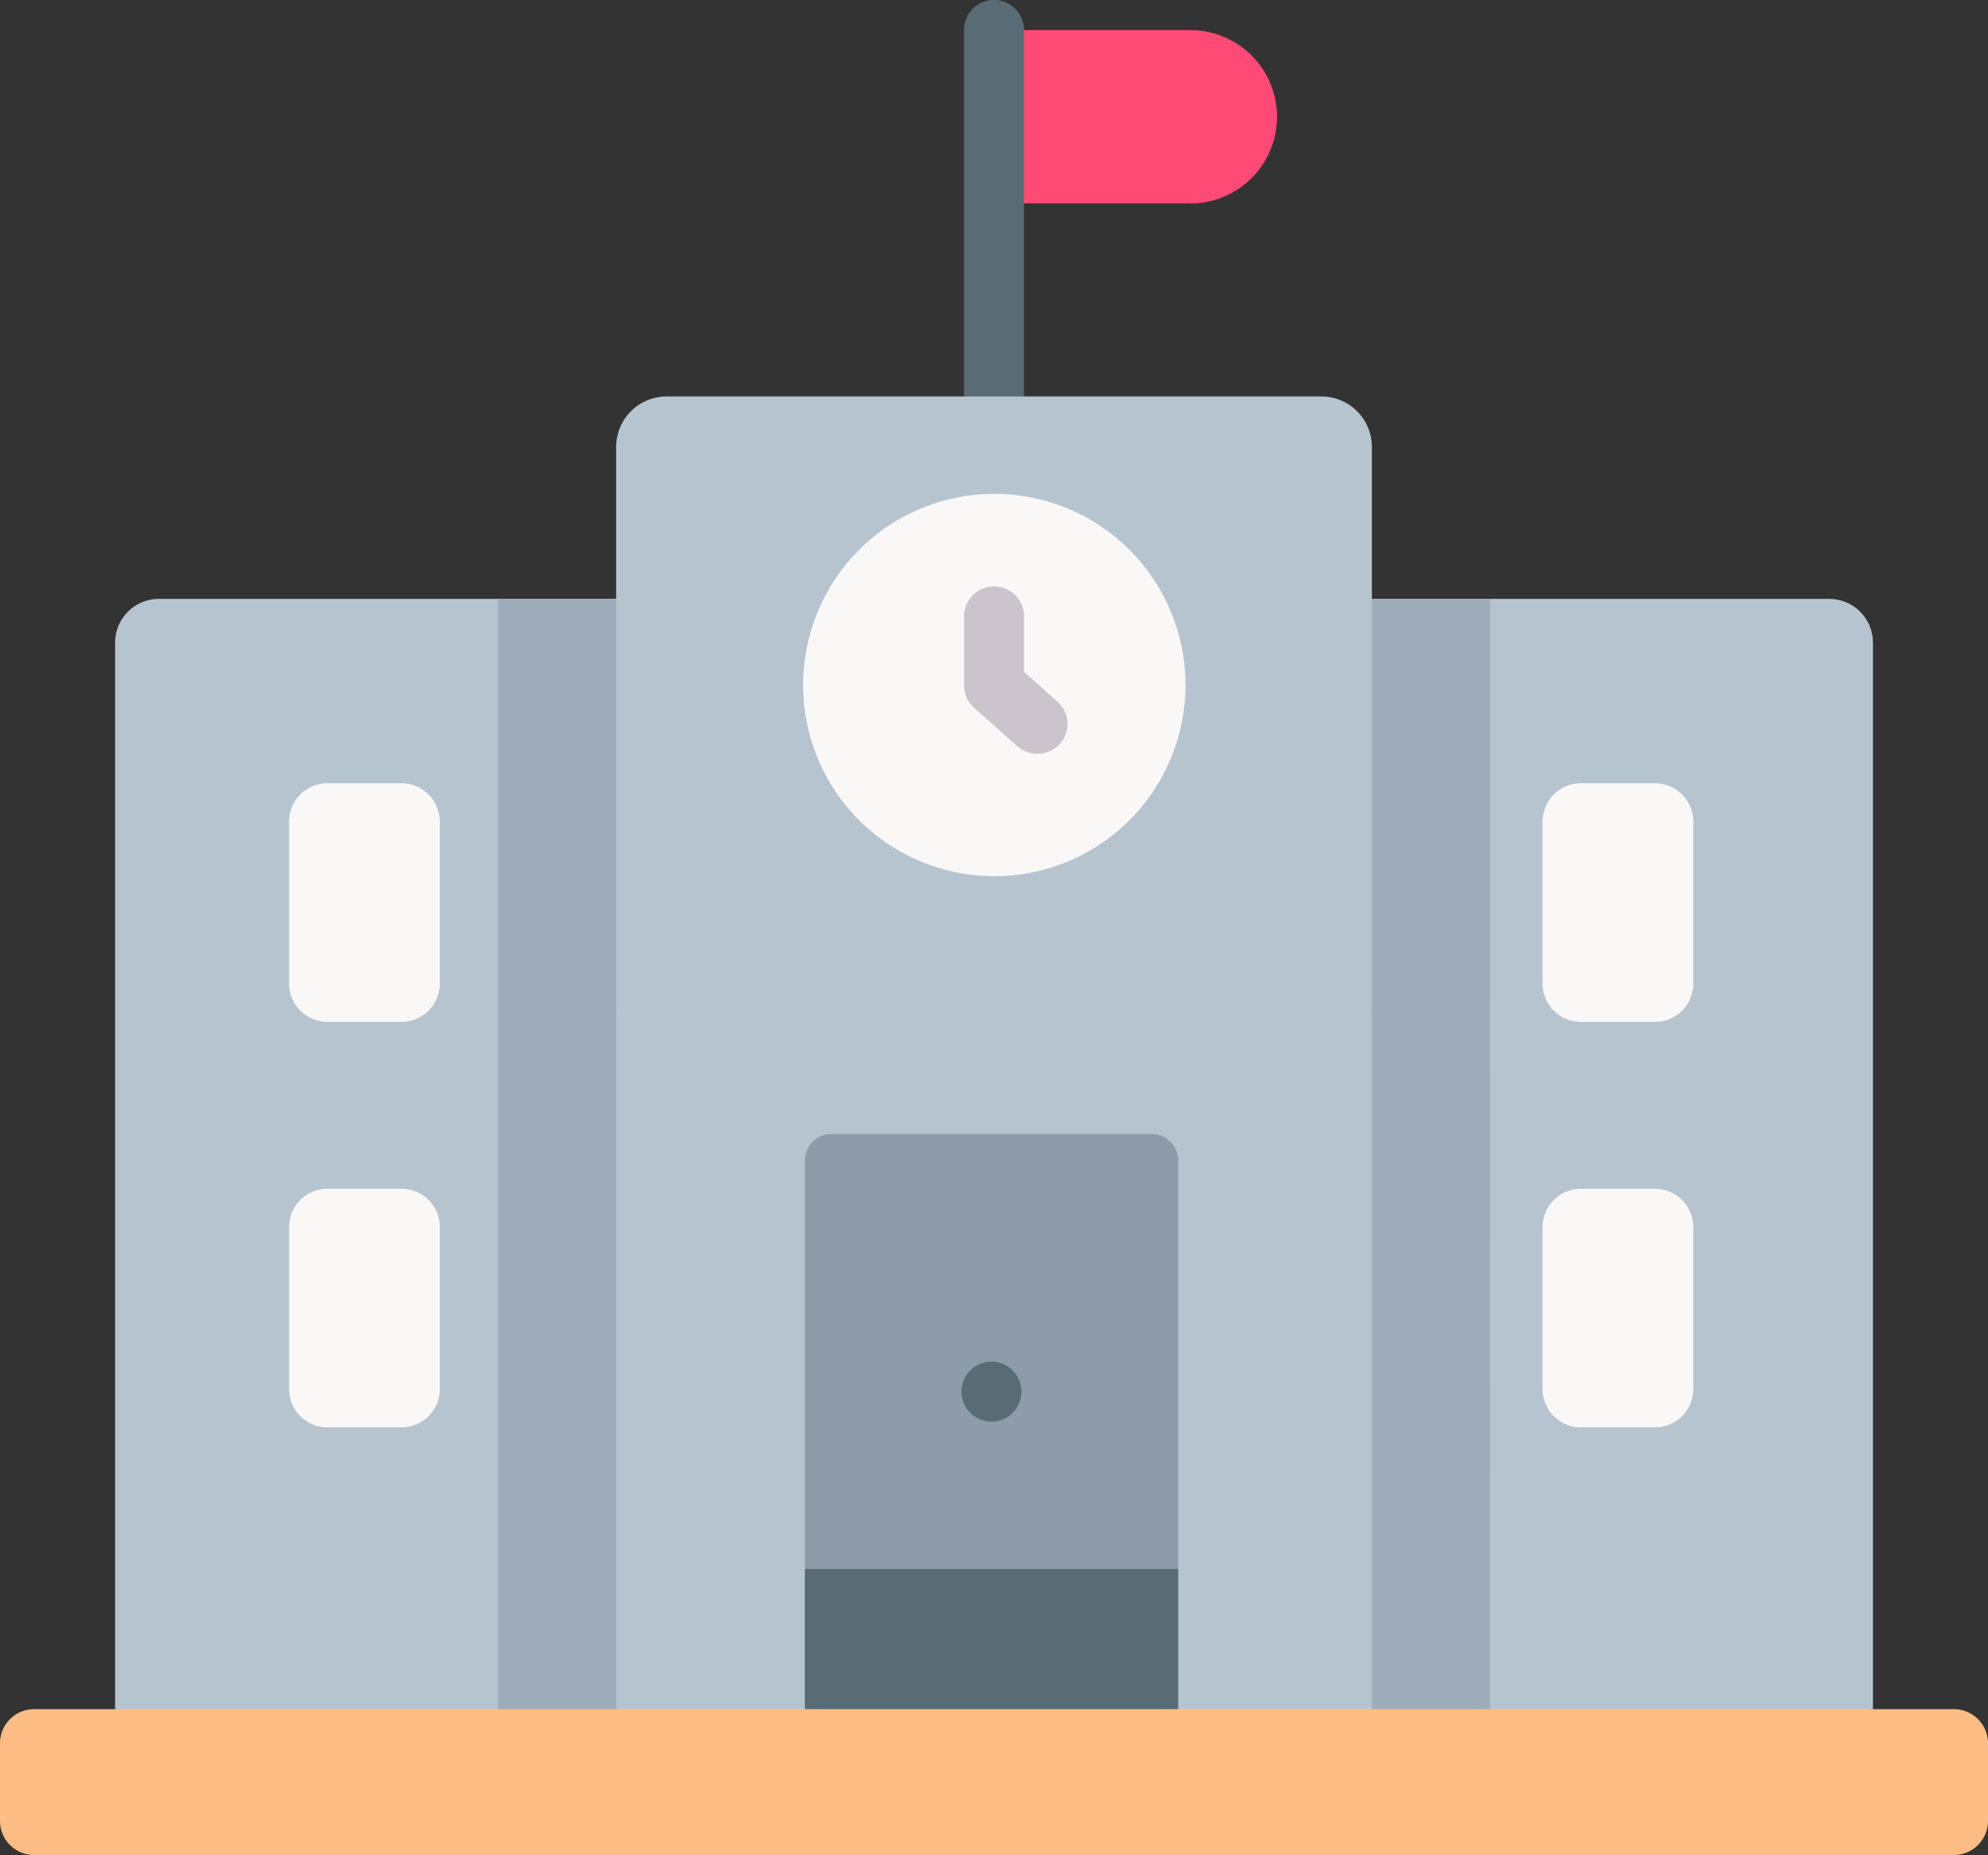
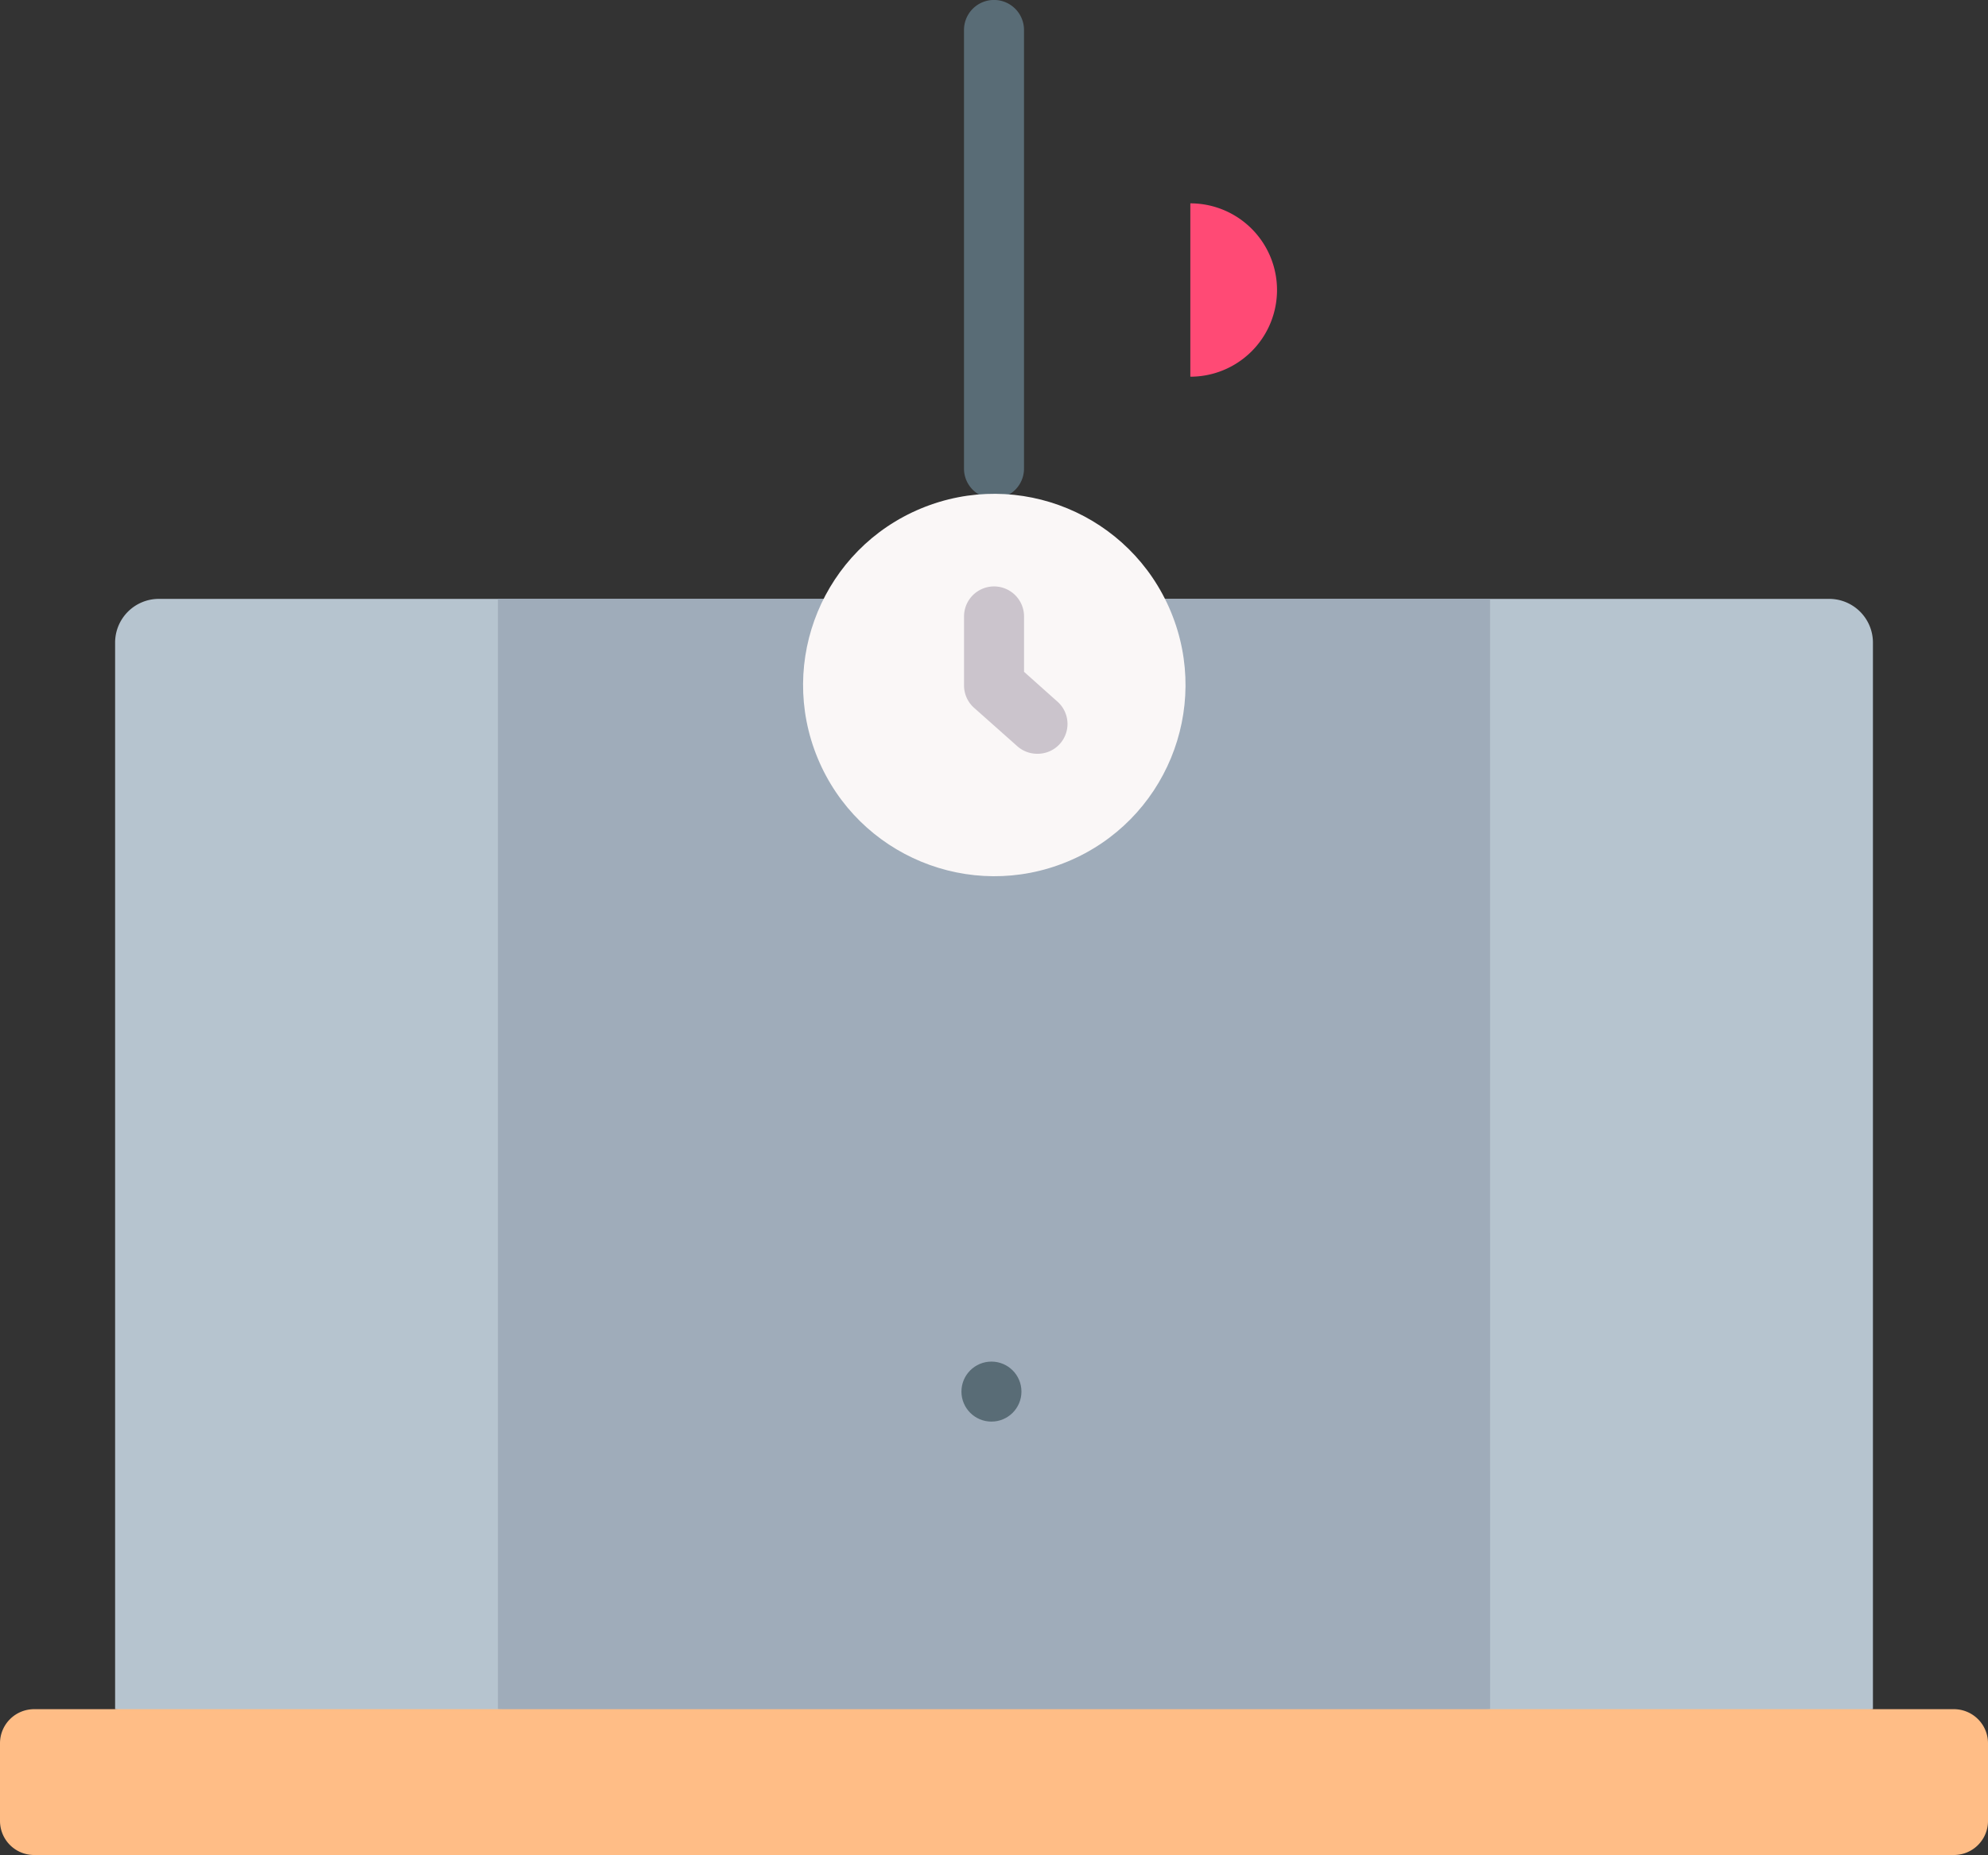
<svg xmlns="http://www.w3.org/2000/svg" width="46.648" height="43.532">
  <rect width="100%" height="100%" fill="#333333" stroke="none" />
  <defs>
    <style>.b{fill:#596c76}.c{fill:#b6c4cf}.e{fill:#cbc4cc}.f{fill:#faf7f7}</style>
  </defs>
-   <path d="M253.107 28.165H248.5V24.1h4.607a2.034 2.034 0 0 1 0 4.068Z" style="fill:#ff4a75" transform="translate(-225.176 -23.393)" />
+   <path d="M253.107 28.165H248.5h4.607a2.034 2.034 0 0 1 0 4.068Z" style="fill:#ff4a75" transform="translate(-225.176 -23.393)" />
  <path d="M23.32 11.698a.7.7 0 0 1-.7-.7V.703a.704.704 0 0 1 1.408 0v10.29a.7.7 0 0 1-.708.705" class="b" />
  <path d="M42.921 14.054H3.728a1.027 1.027 0 0 0-1.027 1.027v25.03l20.647 1.877 20.6-1.877v-25.03a1.027 1.027 0 0 0-1.027-1.027" class="c" />
  <path d="M147.763 166.332h-23.28v26.056l11.664.939 11.617-.939Z" style="fill:#9facba" transform="translate(-112.799 -152.278)" />
  <path d="M14.218 14.054h18.259" class="e" />
-   <path d="M32.191 23.724V10.488a1.184 1.184 0 0 0-1.184-1.184H15.642a1.184 1.184 0 0 0-1.184 1.184v13.236l8.89.78Z" class="c" />
-   <path d="M14.458 23.724V40.11l8.89.939 8.843-.939V23.724Z" class="c" />
-   <path d="M9.42 23.981H7.683a.9.9 0 0 1-.9-.9v-3.8a.9.9 0 0 1 .9-.9H9.42a.9.9 0 0 1 .9.9v3.8a.9.9 0 0 1-.9.9M9.42 33.497H7.683a.9.9 0 0 1-.9-.9v-3.8a.9.9 0 0 1 .9-.9H9.42a.9.9 0 0 1 .9.9v3.8a.9.9 0 0 1-.9.9M38.832 23.981h-1.736a.9.9 0 0 1-.9-.9v-3.8a.9.9 0 0 1 .9-.9h1.737a.9.9 0 0 1 .9.9v3.8a.9.9 0 0 1-.901.9M38.832 33.497h-1.736a.9.9 0 0 1-.9-.9v-3.8a.9.9 0 0 1 .9-.9h1.737a.9.9 0 0 1 .9.9v3.8a.9.9 0 0 1-.901.9" class="f" />
-   <path d="M209.958 313.631H201.2v-12.875a.623.623 0 0 1 .623-.623h7.514a.623.623 0 0 1 .623.623Z" style="fill:#8d9ca8" transform="translate(-182.314 -273.521)" />
-   <path d="M18.887 36.818v3.292l4.38.939 4.379-.939v-3.292Z" class="b" />
  <circle cx=".704" cy=".704" r=".704" class="b" transform="translate(22.56 31.953)" />
  <circle cx="4.486" cy="4.486" r="4.486" class="f" transform="rotate(-22.514 43.022 -37.059)" />
  <path d="M24.337 17.689a.7.7 0 0 1-.468-.179l-1.013-.9a.7.7 0 0 1-.235-.525v-1.619a.704.704 0 0 1 1.408 0v1.3l.778.694a.7.7 0 0 1-.469 1.229Z" class="e" />
  <path d="M45.848 443.948H.8a.8.8 0 0 0-.8.8v1.822a.8.8 0 0 0 .8.8h45.048a.8.8 0 0 0 .8-.8v-1.822a.8.8 0 0 0-.8-.8" style="fill:#ffbd86" transform="translate(0 -403.838)" />
</svg>